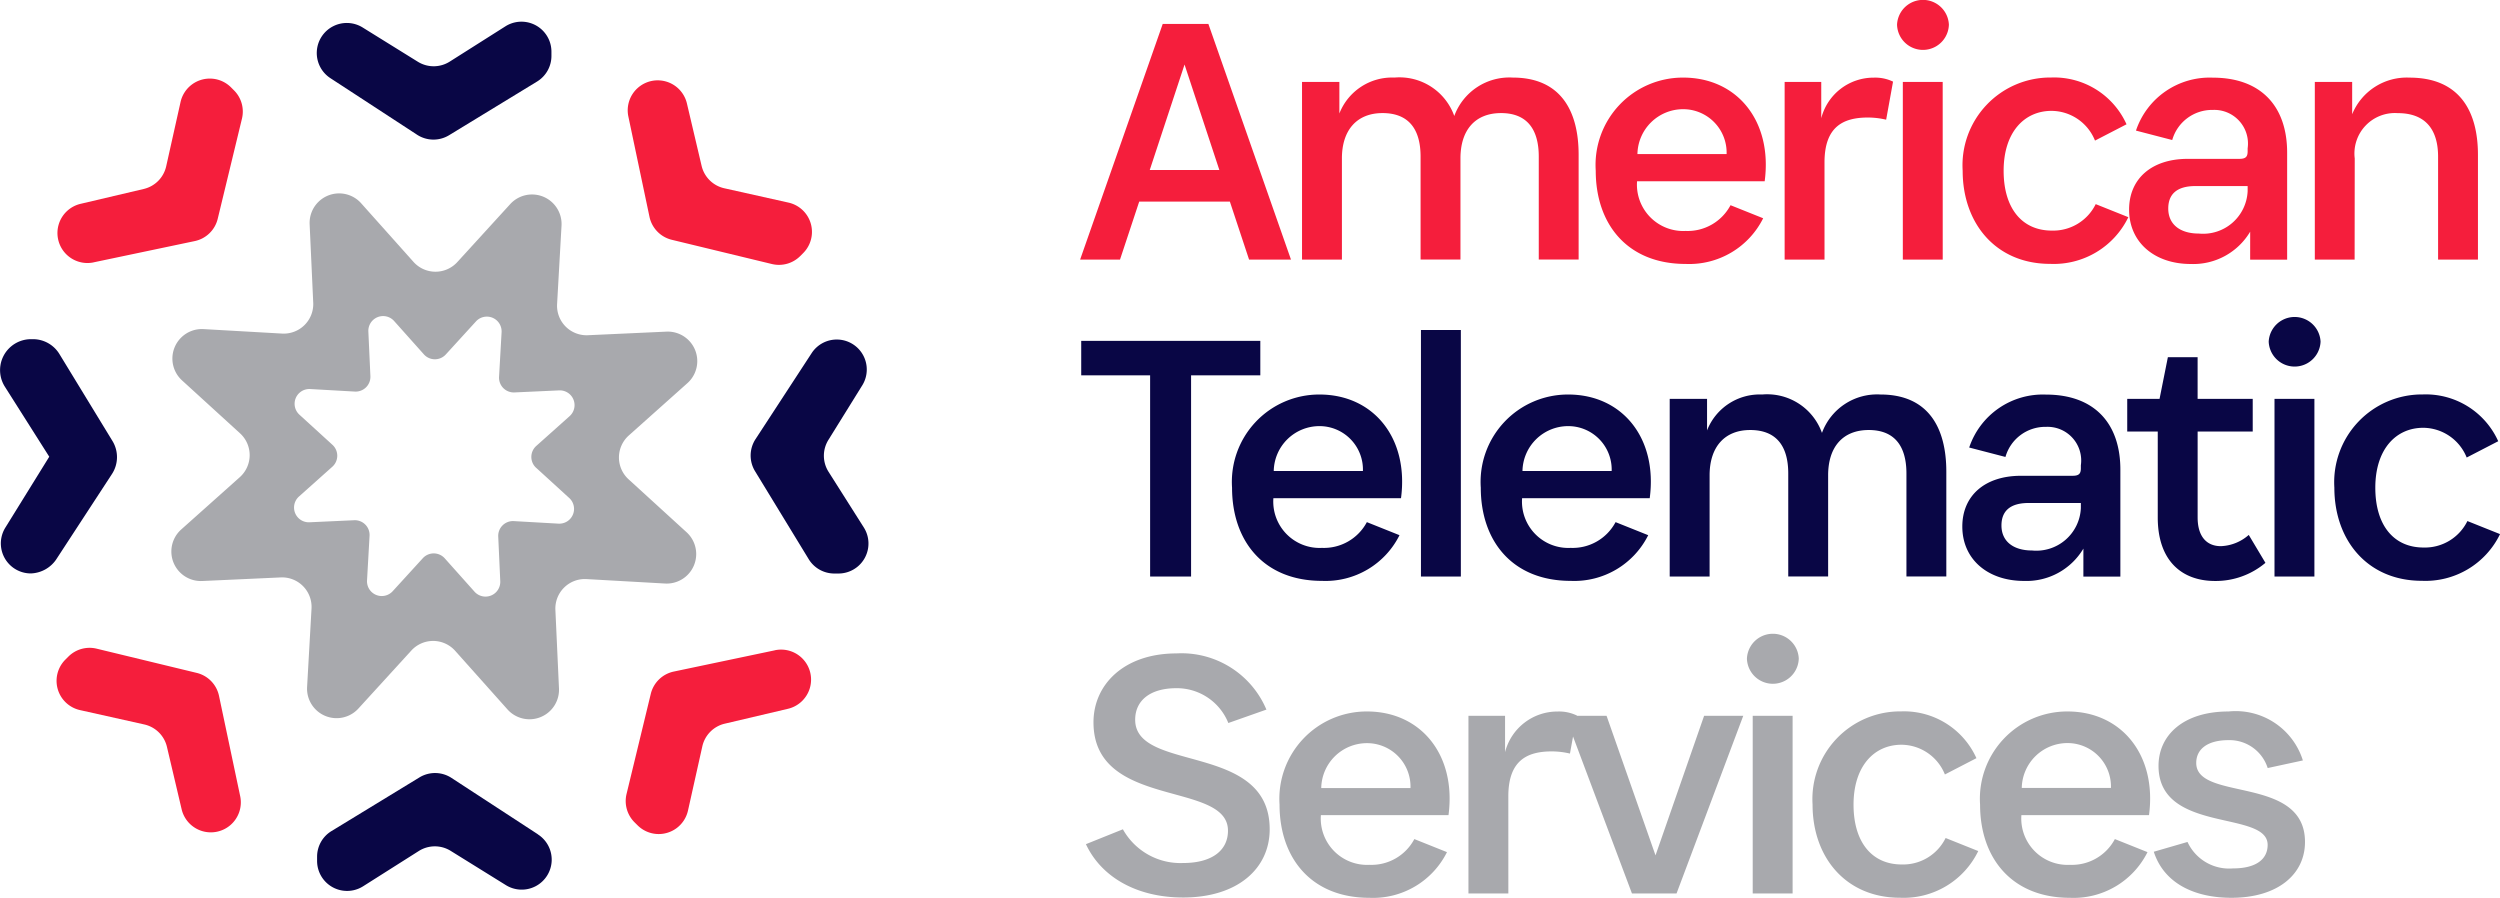
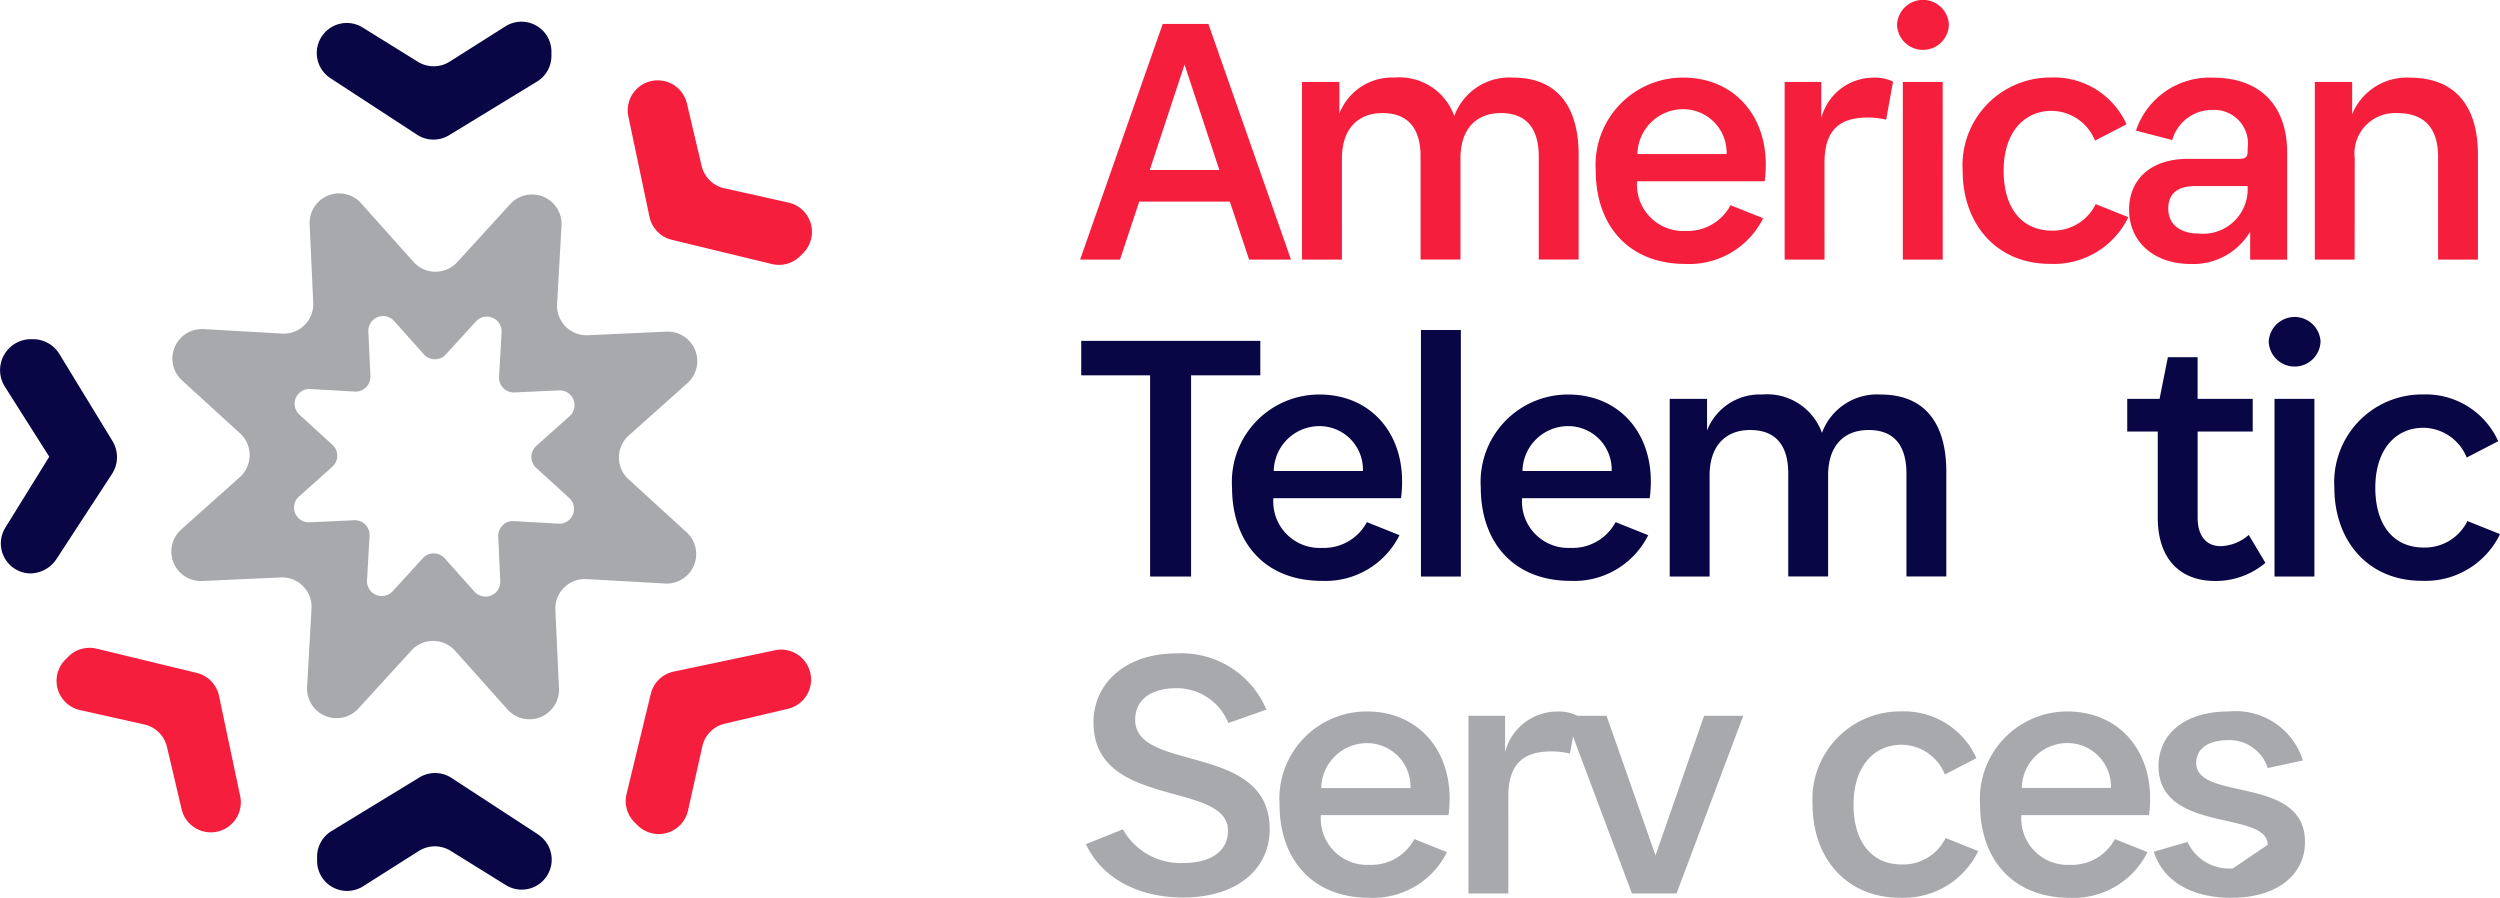
<svg xmlns="http://www.w3.org/2000/svg" width="139.227" height="50" viewBox="0 0 139.227 50">
  <g id="Group_3264" data-name="Group 3264" transform="translate(-159.991 -309.791)">
    <g id="Group_3252" data-name="Group 3252" transform="translate(220.144 309.791)">
      <g id="Group_3227" data-name="Group 3227" transform="translate(0 1.333)">
        <path id="Path_2074" data-name="Path 2074" d="M270.57,321.95h-5.048l-1.07,3.231h-2.221l4.6-13.124h2.543l4.6,13.124H271.64Zm-2.524-7.632-1.938,5.875h3.877Z" transform="translate(-262.231 -312.057)" fill="#f51e3c" />
      </g>
      <g id="Group_3228" data-name="Group 3228" transform="translate(12.358 4.321)">
        <path id="Path_2075" data-name="Path 2075" d="M285.457,327.271h-2.222v-9.894h2.08v1.757a3.152,3.152,0,0,1,3.068-2,3.241,3.241,0,0,1,3.331,2.14,3.268,3.268,0,0,1,3.251-2.14c2.665,0,3.674,1.837,3.674,4.3v5.835h-2.22v-5.734c0-1.535-.667-2.423-2.1-2.423s-2.261.93-2.261,2.524v5.633h-2.221v-5.734c0-1.535-.667-2.423-2.12-2.423-1.414,0-2.261.93-2.261,2.524Z" transform="translate(-283.235 -317.135)" fill="#f51e3c" />
      </g>
      <g id="Group_3229" data-name="Group 3229" transform="translate(28.715 4.321)">
        <path id="Path_2076" data-name="Path 2076" d="M316.044,327.513c-3.251,0-5.007-2.222-5.007-5.189a4.865,4.865,0,0,1,4.866-5.189c3.028,0,4.987,2.443,4.542,5.775h-7.107a2.581,2.581,0,0,0,2.706,2.766,2.708,2.708,0,0,0,2.5-1.434l1.817.727A4.6,4.6,0,0,1,316.044,327.513Zm-2.686-6.118h4.967a2.42,2.42,0,0,0-2.423-2.5A2.546,2.546,0,0,0,313.359,321.4Z" transform="translate(-311.037 -317.135)" fill="#f51e3c" />
      </g>
      <g id="Group_3230" data-name="Group 3230" transform="translate(39.235 4.321)">
        <path id="Path_2077" data-name="Path 2077" d="M331.139,327.271h-2.221v-9.894h2.039V319.4a3.007,3.007,0,0,1,2.928-2.262,2.284,2.284,0,0,1,1.07.222l-.384,2.12a4.423,4.423,0,0,0-1.01-.121c-1.373,0-2.423.5-2.423,2.5Z" transform="translate(-328.918 -317.135)" fill="#f51e3c" />
      </g>
      <g id="Group_3231" data-name="Group 3231" transform="translate(45.495)">
        <path id="Path_2078" data-name="Path 2078" d="M339.558,311.164a1.445,1.445,0,0,1,2.887,0,1.444,1.444,0,0,1-2.887,0Zm2.544,13.084H339.88v-9.894H342.1Z" transform="translate(-339.558 -309.791)" fill="#f51e3c" />
      </g>
      <g id="Group_3232" data-name="Group 3232" transform="translate(49.15 4.321)">
        <path id="Path_2079" data-name="Path 2079" d="M348.051,322.324c0,2.1,1.03,3.332,2.685,3.332a2.637,2.637,0,0,0,2.443-1.474l1.817.727a4.613,4.613,0,0,1-4.361,2.6c-2.988,0-4.866-2.222-4.866-5.189a4.889,4.889,0,0,1,4.926-5.189,4.424,4.424,0,0,1,4.2,2.605l-1.756.908a2.628,2.628,0,0,0-2.423-1.656C349.182,318.992,348.051,320.2,348.051,322.324Z" transform="translate(-345.77 -317.135)" fill="#f51e3c" />
      </g>
      <g id="Group_3233" data-name="Group 3233" transform="translate(58.417 4.321)">
        <path id="Path_2080" data-name="Path 2080" d="M368.266,325.716a3.686,3.686,0,0,1-3.311,1.8c-2,0-3.432-1.192-3.432-3.029,0-1.7,1.232-2.826,3.271-2.826h2.867c.364,0,.464-.121.464-.424v-.161a1.875,1.875,0,0,0-1.938-2.14,2.308,2.308,0,0,0-2.262,1.676l-2.019-.525a4.325,4.325,0,0,1,4.28-2.948c2.645,0,4.139,1.555,4.139,4.18v5.956h-2.06Zm-.141-2.24v-.3h-2.907c-1.09,0-1.514.5-1.514,1.252,0,.888.665,1.393,1.7,1.393A2.482,2.482,0,0,0,368.124,323.476Z" transform="translate(-361.522 -317.135)" fill="#f51e3c" />
      </g>
      <g id="Group_3234" data-name="Group 3234" transform="translate(68.757 4.321)">
        <path id="Path_2081" data-name="Path 2081" d="M381.317,327.271H379.1v-9.894h2.08v1.8a3.281,3.281,0,0,1,3.19-2.04c2.766,0,3.815,1.837,3.815,4.3v5.835h-2.22v-5.734c0-1.535-.727-2.423-2.242-2.423a2.254,2.254,0,0,0-2.4,2.524Z" transform="translate(-379.096 -317.135)" fill="#f51e3c" />
      </g>
      <g id="Group_3235" data-name="Group 3235" transform="translate(0.061 18.984)">
        <path id="Path_2082" data-name="Path 2082" d="M268.452,343.975v11.206h-2.281V343.975h-3.837v-1.918h9.974v1.918Z" transform="translate(-262.334 -342.057)" fill="#090645" />
      </g>
      <g id="Group_3236" data-name="Group 3236" transform="translate(8.461 21.971)">
        <path id="Path_2083" data-name="Path 2083" d="M281.619,357.513c-3.251,0-5.007-2.222-5.007-5.189a4.865,4.865,0,0,1,4.866-5.189c3.028,0,4.987,2.443,4.543,5.775h-7.107a2.581,2.581,0,0,0,2.706,2.766,2.708,2.708,0,0,0,2.5-1.434l1.817.727A4.6,4.6,0,0,1,281.619,357.513Zm-2.685-6.118H283.9a2.42,2.42,0,0,0-2.423-2.5A2.545,2.545,0,0,0,278.934,351.4Z" transform="translate(-276.612 -347.135)" fill="#090645" />
      </g>
      <g id="Group_3237" data-name="Group 3237" transform="translate(18.981 18.378)">
        <path id="Path_2084" data-name="Path 2084" d="M296.715,354.757h-2.222v-13.73h2.222Z" transform="translate(-294.493 -341.027)" fill="#090645" />
      </g>
      <g id="Group_3238" data-name="Group 3238" transform="translate(22.313 21.971)">
        <path id="Path_2085" data-name="Path 2085" d="M305.163,357.513c-3.251,0-5.007-2.222-5.007-5.189a4.865,4.865,0,0,1,4.866-5.189c3.028,0,4.987,2.443,4.542,5.775h-7.107a2.581,2.581,0,0,0,2.706,2.766,2.708,2.708,0,0,0,2.5-1.434l1.817.727A4.6,4.6,0,0,1,305.163,357.513Zm-2.685-6.118h4.967a2.42,2.42,0,0,0-2.423-2.5A2.545,2.545,0,0,0,302.478,351.4Z" transform="translate(-300.156 -347.135)" fill="#090645" />
      </g>
      <g id="Group_3239" data-name="Group 3239" transform="translate(32.834 21.971)">
        <path id="Path_2086" data-name="Path 2086" d="M320.26,357.271h-2.222v-9.894h2.08v1.757a3.153,3.153,0,0,1,3.069-2,3.241,3.241,0,0,1,3.331,2.14,3.268,3.268,0,0,1,3.251-2.14c2.665,0,3.674,1.837,3.674,4.3v5.835h-2.221v-5.734c0-1.535-.667-2.423-2.1-2.423s-2.261.93-2.261,2.524v5.633H324.64v-5.734c0-1.535-.667-2.423-2.12-2.423-1.413,0-2.26.93-2.26,2.524Z" transform="translate(-318.038 -347.135)" fill="#090645" />
      </g>
      <g id="Group_3240" data-name="Group 3240" transform="translate(49.129 21.971)">
-         <path id="Path_2087" data-name="Path 2087" d="M352.479,355.716a3.686,3.686,0,0,1-3.311,1.8c-2,0-3.432-1.192-3.432-3.029,0-1.7,1.232-2.826,3.271-2.826h2.867c.364,0,.464-.121.464-.424v-.161a1.875,1.875,0,0,0-1.938-2.14,2.308,2.308,0,0,0-2.262,1.676l-2.019-.525a4.325,4.325,0,0,1,4.28-2.948c2.645,0,4.139,1.555,4.139,4.18v5.956h-2.06Zm-.141-2.24v-.3H349.43c-1.09,0-1.514.5-1.514,1.252,0,.888.666,1.393,1.7,1.393A2.482,2.482,0,0,0,352.337,353.476Z" transform="translate(-345.735 -347.135)" fill="#090645" />
-       </g>
+         </g>
      <g id="Group_3241" data-name="Group 3241" transform="translate(58.318 19.892)">
        <path id="Path_2088" data-name="Path 2088" d="M365.27,347.74v4.785c0,1.09.525,1.6,1.292,1.6a2.484,2.484,0,0,0,1.555-.626l.929,1.555a4.293,4.293,0,0,1-2.807,1.01c-1.877,0-3.19-1.151-3.19-3.534V347.74h-1.7v-1.817h1.8l.464-2.322h1.656v2.322h3.069v1.817Z" transform="translate(-361.353 -343.601)" fill="#090645" />
      </g>
      <g id="Group_3242" data-name="Group 3242" transform="translate(66.193 17.65)">
        <path id="Path_2089" data-name="Path 2089" d="M374.738,341.164a1.446,1.446,0,0,1,2.888,0,1.445,1.445,0,0,1-2.888,0Zm2.545,13.084h-2.222v-9.894h2.222Z" transform="translate(-374.738 -339.791)" fill="#090645" />
      </g>
      <g id="Group_3243" data-name="Group 3243" transform="translate(69.848 21.971)">
        <path id="Path_2090" data-name="Path 2090" d="M383.232,352.324c0,2.1,1.03,3.332,2.686,3.332a2.637,2.637,0,0,0,2.443-1.474l1.817.727a4.613,4.613,0,0,1-4.361,2.6c-2.988,0-4.866-2.222-4.866-5.189a4.889,4.889,0,0,1,4.926-5.189,4.424,4.424,0,0,1,4.2,2.605l-1.756.908a2.629,2.629,0,0,0-2.423-1.656C384.362,348.992,383.232,350.2,383.232,352.324Z" transform="translate(-380.95 -347.135)" fill="#090645" />
      </g>
      <g id="Group_3244" data-name="Group 3244" transform="translate(0.323 36.392)">
        <path id="Path_2091" data-name="Path 2091" d="M262.78,382.265l2.059-.828a3.67,3.67,0,0,0,3.352,1.878c1.616,0,2.5-.707,2.5-1.8,0-2.806-7.49-1.171-7.49-6.037,0-2.1,1.7-3.836,4.623-3.836a5.13,5.13,0,0,1,5.007,3.129l-2.12.747a3.091,3.091,0,0,0-2.888-1.939c-1.494,0-2.3.707-2.3,1.757,0,2.968,7.491,1.231,7.491,6.1,0,2.181-1.777,3.8-4.826,3.8C265.586,385.233,263.628,384.083,262.78,382.265Z" transform="translate(-262.78 -371.645)" fill="#a8a9ad" />
      </g>
      <g id="Group_3245" data-name="Group 3245" transform="translate(11.106 39.622)">
        <path id="Path_2092" data-name="Path 2092" d="M286.115,387.513c-3.251,0-5.007-2.222-5.007-5.189a4.865,4.865,0,0,1,4.866-5.189c3.028,0,4.987,2.443,4.543,5.775H283.41a2.58,2.58,0,0,0,2.705,2.766,2.707,2.707,0,0,0,2.5-1.434l1.817.727A4.6,4.6,0,0,1,286.115,387.513ZM283.43,381.4H288.4a2.42,2.42,0,0,0-2.423-2.5A2.545,2.545,0,0,0,283.43,381.4Z" transform="translate(-281.108 -377.135)" fill="#a8a9ad" />
      </g>
      <g id="Group_3246" data-name="Group 3246" transform="translate(21.626 39.622)">
        <path id="Path_2093" data-name="Path 2093" d="M301.211,387.271h-2.222v-9.894h2.039V379.4a3.007,3.007,0,0,1,2.928-2.262,2.28,2.28,0,0,1,1.07.222l-.384,2.12a4.414,4.414,0,0,0-1.01-.121c-1.373,0-2.422.5-2.422,2.5Z" transform="translate(-298.989 -377.135)" fill="#a8a9ad" />
      </g>
      <g id="Group_3247" data-name="Group 3247" transform="translate(27.018 39.864)">
        <path id="Path_2094" data-name="Path 2094" d="M308.153,377.547h2.3l2.726,7.773,2.706-7.773h2.18l-3.715,9.894h-2.483Z" transform="translate(-308.153 -377.547)" fill="#a8a9ad" />
      </g>
      <g id="Group_3248" data-name="Group 3248" transform="translate(37.135 35.301)">
-         <path id="Path_2095" data-name="Path 2095" d="M325.349,371.164a1.445,1.445,0,0,1,2.887,0,1.444,1.444,0,0,1-2.887,0Zm2.544,13.084h-2.222v-9.894h2.222Z" transform="translate(-325.349 -369.791)" fill="#a8a9ad" />
-       </g>
+         </g>
      <g id="Group_3249" data-name="Group 3249" transform="translate(40.79 39.622)">
        <path id="Path_2096" data-name="Path 2096" d="M333.843,382.324c0,2.1,1.03,3.332,2.685,3.332a2.637,2.637,0,0,0,2.443-1.474l1.817.727a4.613,4.613,0,0,1-4.361,2.6c-2.988,0-4.866-2.222-4.866-5.189a4.889,4.889,0,0,1,4.926-5.189,4.424,4.424,0,0,1,4.2,2.605l-1.756.908a2.628,2.628,0,0,0-2.423-1.656C334.973,378.992,333.843,380.2,333.843,382.324Z" transform="translate(-331.561 -377.135)" fill="#a8a9ad" />
      </g>
      <g id="Group_3250" data-name="Group 3250" transform="translate(50.119 39.622)">
        <path id="Path_2097" data-name="Path 2097" d="M352.424,387.513c-3.251,0-5.007-2.222-5.007-5.189a4.864,4.864,0,0,1,4.866-5.189c3.028,0,4.987,2.443,4.542,5.775h-7.107a2.581,2.581,0,0,0,2.706,2.766,2.708,2.708,0,0,0,2.5-1.434l1.817.727A4.6,4.6,0,0,1,352.424,387.513Zm-2.686-6.118h4.967a2.42,2.42,0,0,0-2.423-2.5A2.546,2.546,0,0,0,349.739,381.4Z" transform="translate(-347.417 -377.135)" fill="#a8a9ad" />
      </g>
      <g id="Group_3251" data-name="Group 3251" transform="translate(59.791 39.622)">
-         <path id="Path_2098" data-name="Path 2098" d="M370.2,384.565c0-1.958-6.077-.605-6.077-4.4,0-1.7,1.373-3.029,3.9-3.029a3.917,3.917,0,0,1,4.139,2.726l-1.959.424a2.232,2.232,0,0,0-2.18-1.554c-1.151,0-1.8.484-1.8,1.271,0,2.16,6.057.667,6.057,4.4,0,1.8-1.514,3.109-4.1,3.109-2.059,0-3.755-.808-4.321-2.565l1.878-.545a2.552,2.552,0,0,0,2.524,1.474C369.571,385.878,370.2,385.353,370.2,384.565Z" transform="translate(-363.857 -377.135)" fill="#a8a9ad" />
+         <path id="Path_2098" data-name="Path 2098" d="M370.2,384.565c0-1.958-6.077-.605-6.077-4.4,0-1.7,1.373-3.029,3.9-3.029a3.917,3.917,0,0,1,4.139,2.726l-1.959.424a2.232,2.232,0,0,0-2.18-1.554c-1.151,0-1.8.484-1.8,1.271,0,2.16,6.057.667,6.057,4.4,0,1.8-1.514,3.109-4.1,3.109-2.059,0-3.755-.808-4.321-2.565l1.878-.545a2.552,2.552,0,0,0,2.524,1.474Z" transform="translate(-363.857 -377.135)" fill="#a8a9ad" />
      </g>
    </g>
    <g id="Group_3263" data-name="Group 3263" transform="translate(159.991 310.999)">
      <g id="Group_3253" data-name="Group 3253" transform="translate(34.952 3.23)">
        <path id="Path_2099" data-name="Path 2099" d="M220.617,324.969a1.672,1.672,0,0,0,1.242,1.28l5.577,1.35a1.671,1.671,0,0,0,1.574-.442l.167-.167a1.671,1.671,0,0,0-.815-2.811l-3.582-.8a1.671,1.671,0,0,1-1.26-1.248l-.824-3.5a1.671,1.671,0,0,0-3.261.725Z" transform="translate(-219.399 -317.333)" fill="#f51e3c" />
      </g>
      <g id="Group_3254" data-name="Group 3254" transform="translate(3.147 34.868)">
        <path id="Path_2100" data-name="Path 2100" d="M174.39,373.786a1.671,1.671,0,0,0-1.242-1.28l-5.577-1.35A1.67,1.67,0,0,0,166,371.6l-.167.167a1.67,1.67,0,0,0,.815,2.811l3.582.8a1.669,1.669,0,0,1,1.26,1.247l.824,3.5a1.671,1.671,0,0,0,3.261-.725Z" transform="translate(-165.34 -371.108)" fill="#f51e3c" />
      </g>
      <g id="Group_3255" data-name="Group 3255" transform="translate(34.846 34.974)">
        <path id="Path_2101" data-name="Path 2101" d="M227.517,371.325l-5.621,1.182a1.67,1.67,0,0,0-1.28,1.241l-1.35,5.577a1.672,1.672,0,0,0,.442,1.574l.168.167a1.67,1.67,0,0,0,2.811-.815l.8-3.582a1.671,1.671,0,0,1,1.248-1.26l3.5-.824a1.67,1.67,0,0,0-.726-3.261Z" transform="translate(-219.219 -371.289)" fill="#f51e3c" />
      </g>
      <g id="Group_3256" data-name="Group 3256" transform="translate(3.208 3.168)">
-         <path id="Path_2102" data-name="Path 2102" d="M167.459,327.461l5.621-1.182a1.67,1.67,0,0,0,1.28-1.241l1.35-5.578a1.669,1.669,0,0,0-.442-1.574l-.167-.167a1.67,1.67,0,0,0-2.811.815l-.8,3.582a1.671,1.671,0,0,1-1.248,1.26l-3.5.824a1.67,1.67,0,0,0,.726,3.261Z" transform="translate(-165.443 -317.229)" fill="#f51e3c" />
-       </g>
+         </g>
      <g id="Group_3257" data-name="Group 3257" transform="translate(41.799 17.681)">
-         <path id="Path_2103" data-name="Path 2103" d="M237.343,352.38l-1.964-3.1a1.67,1.67,0,0,1-.009-1.773l1.9-3.061a1.671,1.671,0,0,0-2.819-1.793l-3.139,4.81a1.672,1.672,0,0,0-.027,1.783l2.989,4.9a1.671,1.671,0,0,0,1.426.8h.237A1.671,1.671,0,0,0,237.343,352.38Z" transform="translate(-231.036 -341.895)" fill="#090645" />
-       </g>
+         </g>
      <g id="Group_3258" data-name="Group 3258" transform="translate(0 17.681)">
        <path id="Path_2104" data-name="Path 2104" d="M166.226,349.405a1.723,1.723,0,0,0,.028-1.84l-2.955-4.844a1.724,1.724,0,0,0-1.472-.826h-.109a1.724,1.724,0,0,0-1.456,2.646l2.472,3.9h0l-2.446,3.95a1.671,1.671,0,0,0,1.419,2.55,1.779,1.779,0,0,0,1.456-.844Z" transform="translate(-159.991 -341.895)" fill="#090645" />
      </g>
      <g id="Group_3259" data-name="Group 3259" transform="translate(17.659 41.843)">
        <path id="Path_2105" data-name="Path 2105" d="M202.3,386.373l-4.811-3.139a1.671,1.671,0,0,0-1.783-.027l-4.9,2.989a1.671,1.671,0,0,0-.8,1.426v.236a1.67,1.67,0,0,0,2.564,1.411l3.1-1.964a1.671,1.671,0,0,1,1.774-.009l3.061,1.9a1.67,1.67,0,0,0,1.793-2.819Z" transform="translate(-190.006 -382.963)" fill="#090645" />
      </g>
      <g id="Group_3260" data-name="Group 3260" transform="translate(17.659)">
        <path id="Path_2106" data-name="Path 2106" d="M190.764,315l4.81,3.139a1.671,1.671,0,0,0,1.783.027l4.9-2.989a1.671,1.671,0,0,0,.8-1.426v-.237a1.67,1.67,0,0,0-2.564-1.411l-3.1,1.964a1.672,1.672,0,0,1-1.774.009l-3.061-1.9A1.67,1.67,0,0,0,190.764,315Z" transform="translate(-190.006 -311.844)" fill="#090645" />
      </g>
      <g id="Group_3262" data-name="Group 3262" transform="translate(9.535 9.557)">
        <g id="Group_3261" data-name="Group 3261">
          <path id="Path_2107" data-name="Path 2107" d="M204.9,346.965l-3.231-2.949a1.645,1.645,0,0,1,.013-2.442l3.263-2.913a1.644,1.644,0,0,0-1.17-2.869l-4.371.2a1.644,1.644,0,0,1-1.716-1.736l.247-4.368a1.645,1.645,0,0,0-2.856-1.2l-2.949,3.231a1.644,1.644,0,0,1-2.441-.013l-2.913-3.263a1.644,1.644,0,0,0-2.869,1.17l.2,4.37a1.645,1.645,0,0,1-1.736,1.717L178,335.651a1.644,1.644,0,0,0-1.2,2.856l3.232,2.949a1.645,1.645,0,0,1-.014,2.441l-3.264,2.914a1.645,1.645,0,0,0,1.171,2.869l4.37-.2a1.644,1.644,0,0,1,1.717,1.736l-.247,4.368a1.645,1.645,0,0,0,2.856,1.2l2.949-3.231a1.644,1.644,0,0,1,2.441.014l2.913,3.263a1.644,1.644,0,0,0,2.869-1.17l-.2-4.37a1.644,1.644,0,0,1,1.735-1.717l4.368.247A1.644,1.644,0,0,0,204.9,346.965Zm-8.376-3.588,1.839,1.679a.822.822,0,0,1-.6,1.429l-2.486-.141a.822.822,0,0,0-.867.858l.113,2.487a.822.822,0,0,1-1.434.585l-1.658-1.857a.823.823,0,0,0-1.221-.007l-1.679,1.839a.822.822,0,0,1-1.428-.6l.141-2.486a.822.822,0,0,0-.858-.868l-2.487.114a.822.822,0,0,1-.585-1.435l1.857-1.658a.823.823,0,0,0,.006-1.221l-1.839-1.678a.822.822,0,0,1,.6-1.428l2.485.141a.823.823,0,0,0,.868-.858l-.114-2.487a.822.822,0,0,1,1.434-.585l1.658,1.857a.822.822,0,0,0,1.221.006l1.679-1.839a.822.822,0,0,1,1.428.6l-.141,2.486a.822.822,0,0,0,.858.868l2.487-.114a.822.822,0,0,1,.585,1.434l-1.857,1.659A.822.822,0,0,0,196.521,343.377Z" transform="translate(-176.198 -328.088)" fill="#a8a9ad" />
        </g>
      </g>
    </g>
  </g>
</svg>